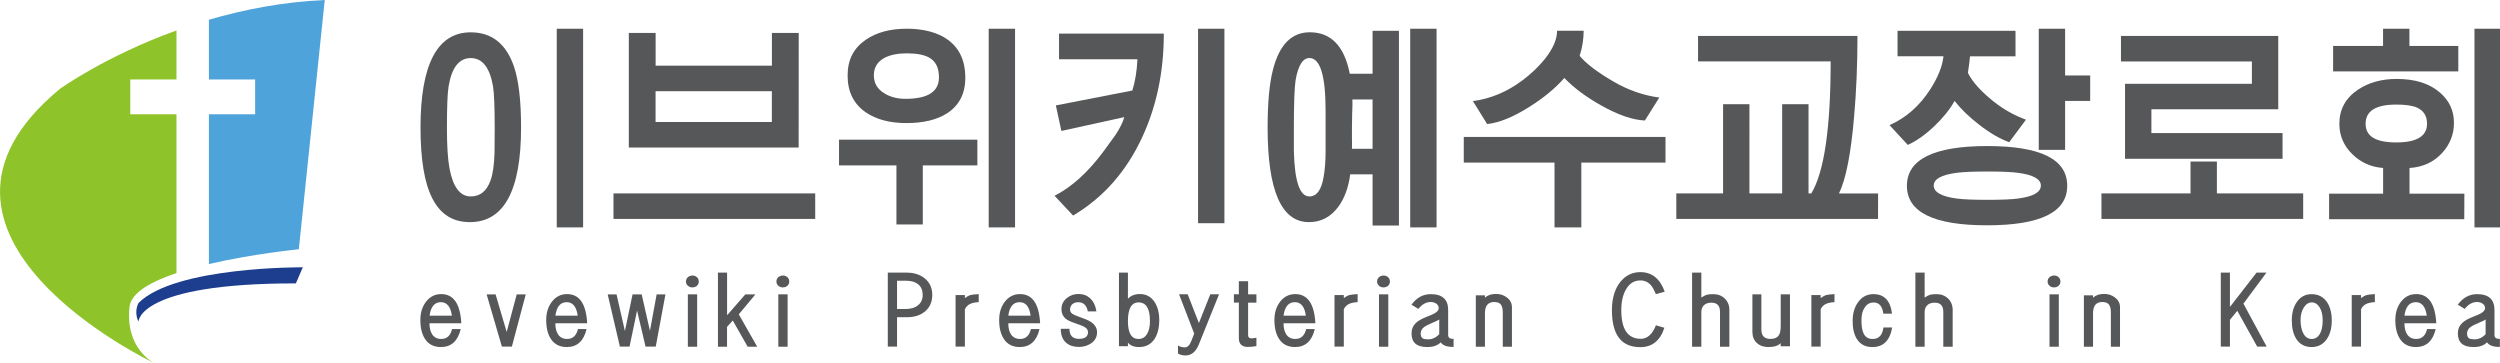
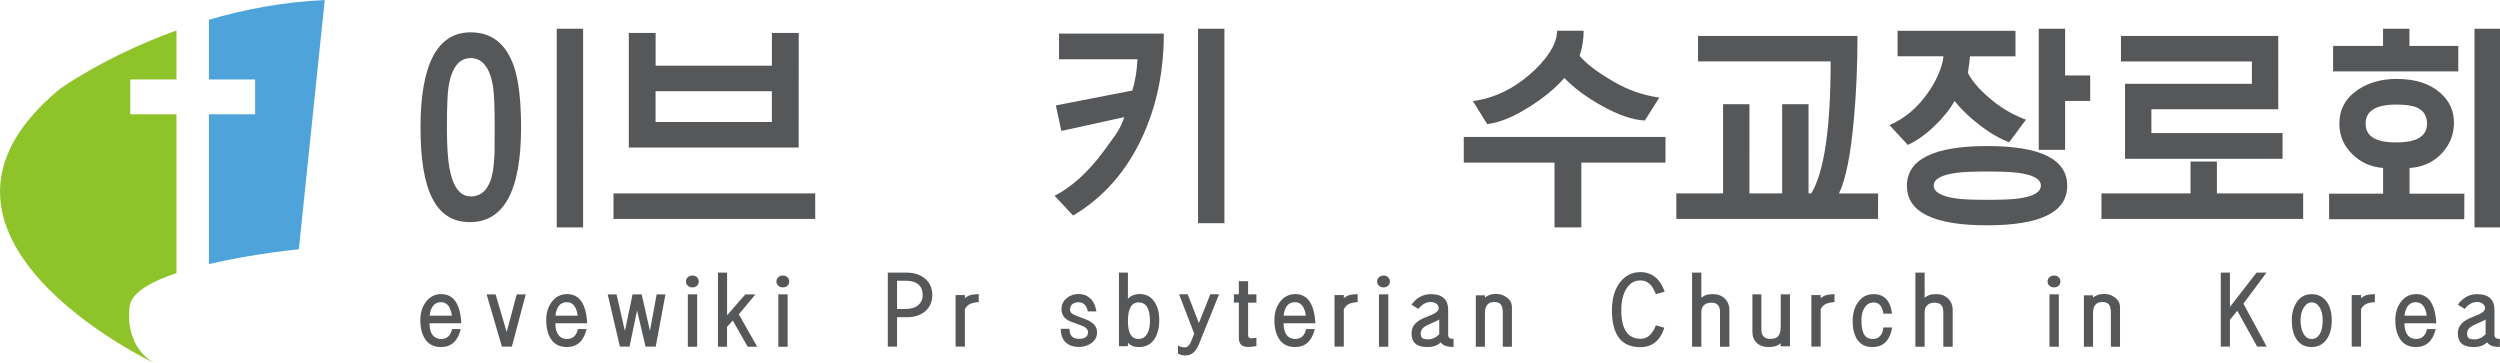
<svg xmlns="http://www.w3.org/2000/svg" version="1.1" id="_레이어_2" x="0px" y="0px" viewBox="0 0 4485 651" style="enable-background:new 0 0 4485 651;" xml:space="preserve">
  <style type="text/css">
	.st0{fill:#1D3D8F;}
	.st1{fill:#8EC32A;}
	.st2{fill:#4FA3DB;}
	.st3{fill:#565759;}
</style>
  <g>
-     <path class="st0" d="M248.5,543.6c65.2-65.8,294.8-64.1,294.8-64.1l-12.5,28.9C247,508.2,248.5,577,248.5,577   S239.5,561.5,248.5,543.6" />
    <path class="st1" d="M232.4,550.3c2.9-25.2,38.4-45.1,84.2-60.4V205h-82.9v-62.4h82.9v-88c-128.1,46.3-209.2,104.9-209.2,104.9   C-209.4,421.1,275.9,651,275.9,651S223.9,624.9,232.4,550.3z" />
    <path class="st2" d="M374.8,35.4v107.1h82.9V205h-82.9v268.7c79-18.5,161.3-26.5,161.3-26.5L582.6,0   C507.1,3.4,436.9,17.3,374.8,35.4L374.8,35.4z" />
  </g>
  <g>
    <path class="st3" d="M934.8,228.8c0,113.1-30.6,169.7-91.9,169.7s-88.5-56.6-88.5-169.7s30-170.8,90-170.8   c37.9,0,63.8,20.6,77.8,61.8C930.6,144.7,934.8,181,934.8,228.8L934.8,228.8z M887.5,229.6c0-37.1-1-62-3-74.7   c-5.8-33.8-19.2-50.7-40-50.7s-34.1,16.9-39.7,50.7c-2,11.7-3,36.6-3,74.7c0,32,1.5,56.2,4.6,72.5c6.3,33.6,19.1,50.3,38.1,50.3   c16.8,0,28.6-9.5,35.5-28.6c4.1-11.2,6.5-27.7,7.2-49.6C887.4,269.1,887.5,254.2,887.5,229.6L887.5,229.6z M1046.1,408h-47.3V51.5   h47.3V408z" />
    <path class="st3" d="M1462.5,392.8h-361.9V347h361.9V392.8z M1432.8,264.7h-304.7V59.1h48.1v58.7h208.6V59.1h48.1L1432.8,264.7   L1432.8,264.7z M1384.7,218.9v-55.3h-208.6v55.3H1384.7z" />
-     <path class="st3" d="M1753.5,296.7h-98v106h-47.3v-106h-103v-46.1h248.2v46.1H1753.5z M1731.8,139.4c0,28.4-10.9,49.7-32.8,63.9   c-18.3,11.7-42.6,17.5-72.8,17.5s-54.4-6.5-73.2-19.4c-21.6-15-32.4-36.9-32.4-65.8s11.1-49.7,33.2-64.7   c19.1-12.9,43.5-19.4,73.2-19.4s55.7,6.7,74,20.2C1721.5,86.9,1731.8,109.4,1731.8,139.4L1731.8,139.4z M1684.5,138.8   c0-16.8-5.6-28.5-16.9-35.1c-9-5.3-22.5-8-40.7-8c-15.9,0-28.9,2.5-39.2,7.6c-13.3,6.9-20,17.4-20,31.7c0,14.3,6.3,24.8,18.8,32.4   c10.5,6.6,23.2,9.9,38,9.9C1664.5,177.3,1684.5,164.5,1684.5,138.8L1684.5,138.8z M1821,408h-47.3V51.5h47.3V408z" />
    <path class="st3" d="M2087.9,60.3c0,67.9-12.8,129.6-38.5,185.3c-28.5,61.8-69.9,108.8-124.3,141.1l-33.2-35.5   c31-15.8,60.5-42.6,88.5-80.5c6.9-9.7,13.9-19.3,21-29c7.6-11.4,12.8-22,15.6-31.6l-112.9,24.8l-9.9-45.8l137.2-26.7   c5.1-16,8.1-34.7,9.2-56.1h-140.7v-46H2087.9L2087.9,60.3z M2196.6,400.4h-47.3V51.5h47.3V400.4L2196.6,400.4z" />
-     <path class="st3" d="M2509.7,404.6h-47.3v-91.9h-40.1c-3.1,23.6-10.2,43.1-21.4,58.3c-13.5,18.3-31.1,27.5-52.7,27.5   c-49.4,0-74.1-56.6-74.1-169.7c0-45.2,3.3-80.2,9.9-104.9c11.5-44,33.4-66,65.7-66c38.2,0,62.1,24.8,71.8,74.4h40.9v-77h47.3   L2509.7,404.6L2509.7,404.6z M2378.1,229.6v-31.3c0-62.8-9.7-94.2-29-94.2c-11.9,0-20.2,13.2-24.8,39.7c-2,12.5-3.1,41.1-3.1,85.8   v41.6c1.3,54.1,10.6,81.2,27.8,81.2c13.5,0,22.1-12.3,25.9-37c2-11.7,3.1-25.9,3.1-42.7C2378.1,311,2378.1,296.7,2378.1,229.6   L2378.1,229.6z M2462.4,266.9v-88.5h-36.2c0.3,6.1,0.1,14.5-0.4,25.2c-0.3,12.2-0.4,20.6-0.4,25.2v19.1c0.2,7.9,0.2,14.2,0,19.1   L2462.4,266.9L2462.4,266.9z M2577.2,408h-47.3V51.5h47.3V408z" />
    <path class="st3" d="M2987.9,291.7h-151V408h-48.1V291.7H2626v-46.1h361.9V291.7L2987.9,291.7z M2976.8,175l-25.9,41.2   c-21.9-1-47.8-9.9-77.8-26.7c-26.9-15-49.2-31.5-66.7-49.6c-16.3,18.6-37.4,36-63.3,52.2c-28.2,17.8-53.3,28-75.1,30.5l-25.6-41.2   c31.8-4.3,61.3-16.6,88.5-37c16-11.9,29.6-24.9,40.8-38.9c14.5-18.3,21.7-35.1,21.7-50.3h47.7c0,14.8-2.4,29.7-7.2,45   c11.2,13.7,31.4,29.1,60.6,46.1C2920.9,161.7,2948.3,171.2,2976.8,175L2976.8,175z" />
    <path class="st3" d="M3369.2,392.8h-361.9V347h83.9V186.9h47.3V347h58.7V186.9h47.3V347h5c23.1-38.4,34.7-117.3,34.7-236.8h-237.9   V64.5h286c0,51.1-2,99.5-6.1,145.3c-5.6,65.8-14.6,111.6-27.1,137.3h70.2L3369.2,392.8L3369.2,392.8z" />
    <path class="st3" d="M3634.6,214.7l-30.1,40.4c-16.8-6-34.6-16.4-53.4-31c-18.1-13.8-32.9-28.2-44.6-43   c-8.4,15.1-20.6,30.3-36.6,45.5s-31.8,26.4-47.3,33.4l-32.8-35.5c29.5-13,53.9-34.4,73.2-64.4c13.7-21.4,21.6-41.1,23.6-59.1h-82.4   V55.3h211.6v45.8h-81.6c-0.5,6.6-1.8,16.5-3.8,29.7c8.4,16.5,24,33.8,46.9,51.9C3594.7,196.4,3613.7,207.1,3634.6,214.7   L3634.6,214.7z M3708.6,333.3c0,47.3-47.9,70.9-143.8,70.9S3421,380.6,3421,333.3s48.1-71.3,144.1-71.3S3708.6,285.8,3708.6,333.3z    M3661.3,332.9c0-11.7-13.8-19.3-41.3-22.9c-10.9-1.5-29.2-2.3-54.6-2.3s-43.8,0.8-55,2.3c-27.5,3.6-41.3,11.2-41.3,22.9   s13.8,19.7,41.3,23.3c11.2,1.5,29.5,2.3,55,2.3s43.8-0.8,55-2.3C3647.6,352.6,3661.3,344.9,3661.3,332.9z M3749.8,181.1h-45v87.7   h-47.3V51.5h47.3v83.9h45V181.1z" />
    <path class="st3" d="M4131.8,392.8H3770V347h159.8v-57.2h47.3V347h154.8v45.8H4131.8z M4094.9,284.9h-282.6V150.3h227.6v-40H3805   V64.5h282.2V196h-227.6v42.7h235.3V284.9L4094.9,284.9z" />
    <path class="st3" d="M4420.9,393.2h-242.5v-45.8h96.9v-46.1c-21.6-1.5-39.9-9.7-54.9-24.4c-15.8-15.2-23.6-33.6-23.6-54.9   c0-25.7,11.1-46,33.2-61c19.6-13,42.7-19.4,69.4-19.4c33.6,0,59.6,8.3,78.2,24.8c16.5,14.2,24.8,32.3,24.8,54.1   c0,20.3-7,38.3-21.1,53.8c-15.1,16.5-34.6,25.5-58.6,27.1v46.1h98.4L4420.9,393.2L4420.9,393.2z M4410.2,128.1h-224.6V82.4h89.6   V51.5h47.3v30.9h87.7V128.1L4410.2,128.1z M4354.1,221.9c0-14-6.1-23.6-18.4-29c-8.2-3.6-20.4-5.3-36.7-5.3   c-36.7,0-55.1,11.4-55.1,34.3s18.4,33.6,55.1,33.6S4354.1,244.3,4354.1,221.9z M4486.5,408h-47.3V51.5h47.3V408z" />
  </g>
  <g>
    <path class="st3" d="M918.3,621.8h-17.9L873,528.1h16.1l19.9,67.5l18-67.5h16.2L918.3,621.8z" />
    <path class="st3" d="M996.3,580c0,8.3,1.6,15,4.8,19.8c3.6,5.5,9.1,8.3,16.2,8.3c10.3,0,16.7-5.9,19.5-17.7h15.5   c-5.1,21.5-17,32.2-35.5,32.2c-12.6,0-22.2-4.8-28.5-14.5c-5.6-8.5-8.4-19.8-8.4-34c0-13,3.4-23.9,10.1-32.7   c7.1-9.2,16.2-13.8,27.3-13.8c22.2,0,34.2,17.5,36.1,52.3h-57.1V580z M1016.7,542.1c-11.4,0-18.2,8.1-20.3,24.2h40   C1034.2,550.2,1027.6,542.1,1016.7,542.1z" />
    <path class="st3" d="M1176.4,621.8h-18.3l-15.2-64.7l-13.5,64.7h-17.3l-21.9-93.6h15.9l15,65.7l13.7-65.7h16.4l14.8,65.3l12-65.3   h15.8L1176.4,621.8z" />
    <path class="st3" d="M1230.6,505.2c0-3.3,1.1-5.9,3.4-7.9s5.1-3,8.4-3c3.1,0,5.7,1,7.9,3c2.2,2,3.3,4.6,3.3,7.9   c0,2.9-1.1,5.4-3.2,7.4c-2.2,2-5,3-8.4,3c-3.2,0-5.9-1-8.1-3.1C1231.7,510.5,1230.6,508,1230.6,505.2z M1234,622v-94h16.7v94H1234z   " />
    <path class="st3" d="M1341.3,622l-26.7-47l-10.3,11.4V622H1288V489h16.4v76.6l32.6-37.4h18.2l-29.8,35.7l33,58.1L1341.3,622   L1341.3,622z" />
    <path class="st3" d="M1392.9,505.2c0-3.3,1.1-5.9,3.4-7.9s5.1-3,8.4-3c3.1,0,5.7,1,7.9,3c2.2,2,3.3,4.6,3.3,7.9   c0,2.9-1.1,5.4-3.2,7.4c-2.2,2-5,3-8.4,3c-3.2,0-5.9-1-8.1-3.1C1394,510.5,1392.9,508,1392.9,505.2z M1396.3,622v-94h16.7v94   H1396.3z" />
    <path class="st3" d="M1609.3,569.1v52.7h-16.6V489.1h34.2c12.5,0,23.1,3.3,31.6,9.9c9.3,7.3,14,17.3,14,30.1   c0,12.5-4.4,22.4-13.2,29.8c-8.4,6.8-19.2,10.2-32.3,10.2H1609.3z M1609.3,503.6v50.7h15.4c9.3,0,16.8-2.2,22.3-6.7   s8.3-10.6,8.3-18.4c0-8.3-2.6-14.6-7.9-19c-5.3-4.4-12.8-6.6-22.6-6.6L1609.3,503.6L1609.3,503.6z" />
    <path class="st3" d="M1731,554.7v67.1h-16.7v-92.5h16.7v5.4c3.8-2.8,7.3-4.7,10.6-5.5c2.5-0.6,7.2-1.2,14.2-1.6V542   c-6.8,0.4-12.1,1.6-15.9,3.5C1736.1,547.4,1733.2,550.4,1731,554.7z" />
-     <path class="st3" d="M1808.9,580c0,8.3,1.6,15,4.8,19.8c3.6,5.5,9.1,8.3,16.2,8.3c10.3,0,16.7-5.9,19.5-17.7h15.5   c-5.1,21.5-17,32.2-35.5,32.2c-12.6,0-22.2-4.8-28.5-14.5c-5.6-8.5-8.4-19.8-8.4-34c0-13,3.4-23.9,10.1-32.7   c7.1-9.2,16.2-13.8,27.3-13.8c22.2,0,34.2,17.5,36.1,52.3h-57.1V580z M1829.2,542.1c-11.4,0-18.2,8.1-20.3,24.2h40   C1846.7,550.2,1840.2,542.1,1829.2,542.1z" />
    <path class="st3" d="M1935.3,622.4c-9.2,0-16.7-2.4-22.4-7.3c-6.6-5.6-9.9-14-9.9-25.2h15.6c0,12,5.7,18,17,18   c10.9,0,16.3-4.1,16.3-12.2c0-5.2-4.5-9.3-13.5-12.4c-12.6-4.2-20.4-7.4-23.5-9.4c-7.1-4.4-10.6-10.9-10.6-19.3   c0-8.1,3.2-14.8,9.7-20c5.9-4.8,12.9-7.2,21-7.2c8,0,14.7,2.4,20.2,7.3c6.2,5.4,10.1,13.4,11.8,23.9h-15.5   c-2.1-10.9-7.8-16.4-17.3-16.4c-4.2,0-7.7,1.2-10.4,3.5c-2.7,2.3-4.1,5.6-4.1,9.7c0,2.9,1.2,5.3,3.6,7.2c2.1,1.6,5.8,3.4,11.1,5.2   c10.7,3.7,17.8,6.6,21.2,8.8c8.3,5,12.5,11.5,12.5,19.5c0,8.3-3.5,15-10.6,19.8C1951.1,620.3,1943.8,622.4,1935.3,622.4z" />
    <path class="st3" d="M2043.4,622.6c-9.1,0-15.8-2.7-19.9-8v6.5h-16.1v-132h16.1V536c5.1-5.6,12.3-8.5,21.4-8.5   c11.4,0,20.3,4.9,26.6,14.6c5.5,8.6,8.2,19.2,8.2,31.9c0,14-2.8,25.3-8.4,34C2064.9,617.7,2055.6,622.6,2043.4,622.6z    M2042.5,542.5c-12.7,0-19,11.2-19,33.7c0,21.3,6.3,31.9,19,31.9c6.6,0,11.8-3,15.4-9.1c3.4-5.6,5.1-13.3,5.1-22.8   C2063.1,553.7,2056.3,542.5,2042.5,542.5z" />
    <path class="st3" d="M2150.6,618.2c-5.4,13-13.3,19.5-23.8,19.5c-4.9,0-9.4-1.1-13.5-3.4v-14.5c3.6,2.3,7.8,3.4,12.5,3.4   s8.5-4,11.6-11.9c1.1-2.9,2.8-7.2,5-12.8l-27.2-70.6h15.5l20.1,51.7l20.5-51.7h15.7L2150.6,618.2z" />
    <path class="st3" d="M2238.9,622.4c-10.9,0-16.4-5.2-16.4-15.6v-63.9h-8.9v-15h8.9v-23.4h16.6V528h14.9v15h-14.9v58   c0,4,1.9,6,5.8,6c2.1,0,5.1-0.4,9.1-1.1v15C2248.4,621.9,2243.4,622.4,2238.9,622.4z" />
    <path class="st3" d="M2302.7,580c0,8.3,1.6,15,4.8,19.8c3.6,5.5,9.1,8.3,16.2,8.3c10.3,0,16.7-5.9,19.5-17.7h15.5   c-5.1,21.5-17,32.2-35.5,32.2c-12.6,0-22.2-4.8-28.5-14.5c-5.6-8.5-8.4-19.8-8.4-34c0-13,3.4-23.9,10.1-32.7   c7.1-9.2,16.2-13.8,27.3-13.8c22.2,0,34.2,17.5,36.1,52.3h-57.1V580z M2323,542.1c-11.4,0-18.2,8.1-20.3,24.2h40   C2340.5,550.2,2333.9,542.1,2323,542.1z" />
    <path class="st3" d="M2410.8,554.7v67.1h-16.7v-92.5h16.7v5.4c3.8-2.8,7.3-4.7,10.6-5.5c2.5-0.6,7.2-1.2,14.2-1.6V542   c-6.8,0.4-12.1,1.6-15.9,3.5C2416,547.4,2413,550.4,2410.8,554.7z" />
    <path class="st3" d="M2470.5,505.2c0-3.3,1.1-5.9,3.4-7.9c2.3-2,5.1-3,8.4-3c3.1,0,5.7,1,7.9,3s3.3,4.6,3.3,7.9   c0,2.9-1.1,5.4-3.2,7.4c-2.2,2-5,3-8.4,3c-3.2,0-5.9-1-8.1-3.1C2471.6,510.5,2470.5,508,2470.5,505.2z M2473.9,622v-94h16.7v94   H2473.9z" />
    <path class="st3" d="M2584.6,614.1c-5.2,5.6-13.3,8.5-24.3,8.5c-18.7,0-28-8.1-28-24.4c0-7.7,2.7-14,8-19   c4.1-3.9,10.7-7.6,19.8-11.1c6.2-2.4,10.4-4.2,12.6-5.4c5.6-3.1,8.4-6.4,8.4-9.8c0-3.6-1.6-6.4-4.9-8.5c-2.7-1.7-5.9-2.6-9.5-2.6   c-8.3,0-15.6,4.1-22.1,12.4l-12.4-7.6c9.2-12.6,20.7-18.9,34.7-18.9c20.7,0,31.1,9.5,31.1,28.4v44.5c0,3,1,5.1,2.9,6.2   c1.4,0.8,3.6,1.1,6.8,1.1v14.5C2596,622.5,2588.2,619.7,2584.6,614.1z M2582,573.2c-2.2,1.5-6.6,3.6-13.1,6.3   c-6.6,2.7-11.2,5.1-14,7.2c-4.1,3.1-6.2,7-6.2,11.5c0,4.3,1.2,7.3,3.6,8.8c1.8,1.2,5.1,1.8,9.8,1.8c7.4,0,14.1-3.1,19.9-9.3V573.2z   " />
    <path class="st3" d="M2696,622v-61.1c0-6.6-1.1-11.4-3.4-14.5c-2.3-3-6.3-4.6-12-4.6c-11.1,0-16.6,6.7-16.6,20V622h-16.4v-92.2   h16.4v4.2c4.8-4.4,11.4-6.7,20-6.7c7.1,0,13.3,2,18.8,6c6.4,4.6,9.6,10.5,9.6,17.9V622H2696z" />
    <path class="st3" d="M2970.7,583.6l15.2,4.4c-7.5,23.2-22,34.8-43.4,34.8c-33.8,0-50.7-22.1-50.7-66.3c0-20.7,4.8-37.3,14.4-49.9   c9.5-12.2,21.6-18.4,36.6-18.4c20.7,0,35.3,11.7,43.7,35.1l-15.9,4.4c-3.1-7.5-6-12.8-8.9-16.1c-4.9-5.6-11.2-8.5-19-8.5   c-10.5,0-18.8,4.9-24.9,14.8c-6.2,9.9-9.2,22.7-9.2,38.5c0,34.2,11.6,51.4,34.9,51.4C2955.3,607.8,2964.4,599.7,2970.7,583.6z" />
    <path class="st3" d="M3085.7,622v-62.3c0-11.2-5.1-16.7-15.4-16.7c-6.2,0-10.8,1.7-14,5.2c-2.7,2.9-4.1,6.8-4.1,11.7V622h-16.6V489   h16.6v44.9c3.9-2.7,7.2-4.4,10.1-5.2c2.4-0.6,6.2-1,11.3-1c8.4,0,15.3,2.7,20.8,8c5.4,5.4,8.1,12.2,8.1,20.4V622H3085.7z" />
    <path class="st3" d="M3194.5,621.1v-5.5c-4.4,4.7-11.8,7-22.2,7c-8.3,0-15.2-2.4-20.5-7.3c-5.4-4.9-8-11.6-8-20.2V528h16.1v63.1   c0,11.3,5.4,16.9,16.1,16.9c6.6,0,11.4-1.7,14.3-5.2c2.9-3.5,4.3-9.4,4.3-17.9V528h16.6v93.2h-16.7V621.1z" />
    <path class="st3" d="M3266.3,554.7v67.1h-16.7v-92.5h16.7v5.4c3.8-2.8,7.3-4.7,10.6-5.5c2.5-0.6,7.2-1.2,14.2-1.6V542   c-6.8,0.4-12.1,1.6-15.9,3.5C3271.4,547.4,3268.4,550.4,3266.3,554.7z" />
    <path class="st3" d="M3378.7,562.5c-1.9-13.8-8.1-20.4-18.5-19.8c-6.6,0.3-11.7,3.6-15.4,9.7c-3.3,5.3-5.1,11.9-5.3,19.8   c-0.3,11.6,1,20.3,3.9,26.3c3.5,6.9,9.4,10.1,17.6,9.6c10.3-0.6,16.2-7.5,17.9-20.6h15.7c-4.2,24-16.5,35.7-36.9,35.1   c-12.1-0.3-21.1-5.4-27-15.3c-5-8.6-7.3-19.7-7-33.3c0.3-12.7,3.5-23.2,9.6-31.7c6.6-9.4,15.5-14.3,26.7-14.6   c19.8-0.5,31.3,11.1,34.3,35h-15.6V562.5z" />
    <path class="st3" d="M3486.3,622v-62.3c0-11.2-5.1-16.7-15.4-16.7c-6.2,0-10.8,1.7-14,5.2c-2.7,2.9-4.1,6.8-4.1,11.7V622h-16.6V489   h16.6v44.9c3.9-2.7,7.2-4.4,10.1-5.2c2.4-0.6,6.2-1,11.3-1c8.4,0,15.3,2.7,20.8,8c5.4,5.4,8.1,12.2,8.1,20.4V622H3486.3z" />
    <path class="st3" d="M3673.4,505.2c0-3.3,1.1-5.9,3.4-7.9c2.3-2,5.1-3,8.4-3c3.1,0,5.7,1,7.9,3s3.3,4.6,3.3,7.9   c0,2.9-1.1,5.4-3.2,7.4c-2.2,2-5,3-8.4,3c-3.2,0-5.9-1-8.1-3.1C3674.5,510.5,3673.4,508,3673.4,505.2z M3676.8,622v-94h16.7v94   H3676.8z" />
    <path class="st3" d="M3786.9,622v-61.1c0-6.6-1.1-11.4-3.4-14.5c-2.3-3-6.3-4.6-12-4.6c-11.1,0-16.6,6.7-16.6,20V622h-16.4v-92.2   h16.4v4.2c4.8-4.4,11.4-6.7,20-6.7c7.1,0,13.3,2,18.8,6c6.4,4.6,9.6,10.5,9.6,17.9V622H3786.9z" />
    <path class="st3" d="M4024.7,544.7l41.7,77.1h-17l-35.7-64.2l-13.2,16.1v48.1h-16.4V489h16.4v61.6l47.8-61.6h17.8L4024.7,544.7z" />
    <path class="st3" d="M4147,622.6c-12.1,0-21.2-4.9-27.5-14.6c-5.4-8.5-8-19.6-8-33.5c0-13.3,3.1-24.3,9.2-33   c6.5-9.2,15.3-13.8,26.3-13.8c11.7,0,20.9,4.7,27.5,14.1c5.8,8.6,8.7,19.6,8.7,33c0,13.9-3,25.1-9.1,33.8   C4167.6,617.9,4158.5,622.6,4147,622.6z M4147.2,542.5c-5.6,0-10.3,3.1-14.2,9.2c-3.9,6.1-5.8,13.6-5.8,22.5   c0,10.1,1.8,18.3,5.3,24.5c3.5,6.3,8.4,9.4,14.7,9.4c6,0,10.8-2.9,14.4-8.7c3.5-5.8,5.3-14,5.3-24.6c0-9.9-1.9-17.7-5.6-23.6   C4157.6,545.4,4152.9,542.5,4147.2,542.5z" />
    <path class="st3" d="M4235.7,554.7v67.1H4219v-92.5h16.7v5.4c3.8-2.8,7.3-4.7,10.6-5.5c2.5-0.6,7.2-1.2,14.2-1.6V542   c-6.8,0.4-12.1,1.6-15.9,3.5C4240.8,547.4,4237.8,550.4,4235.7,554.7z" />
    <path class="st3" d="M4313.6,580c0,8.3,1.6,15,4.8,19.8c3.6,5.5,9.1,8.3,16.2,8.3c10.3,0,16.7-5.9,19.5-17.7h15.5   c-5.1,21.5-17,32.2-35.5,32.2c-12.6,0-22.2-4.8-28.5-14.5c-5.6-8.5-8.4-19.8-8.4-34c0-13,3.4-23.9,10.1-32.7   c7.1-9.2,16.2-13.8,27.3-13.8c22.2,0,34.2,17.5,36.1,52.3h-57.1V580z M4333.9,542.1c-11.4,0-18.2,8.1-20.3,24.2h40   C4351.4,550.2,4344.8,542.1,4333.9,542.1z" />
    <path class="st3" d="M4461.7,614.1c-5.2,5.6-13.3,8.5-24.3,8.5c-18.7,0-28-8.1-28-24.4c0-7.7,2.7-14,8-19   c4.1-3.9,10.7-7.6,19.8-11.1c6.2-2.4,10.4-4.2,12.6-5.4c5.6-3.1,8.4-6.4,8.4-9.8c0-3.6-1.6-6.4-4.9-8.5c-2.7-1.7-5.9-2.6-9.5-2.6   c-8.3,0-15.6,4.1-22.1,12.4l-12.4-7.6c9.2-12.6,20.7-18.9,34.7-18.9c20.7,0,31.1,9.5,31.1,28.4v44.5c0,3,1,5.1,2.9,6.2   c1.4,0.8,3.6,1.1,6.8,1.1v14.5C4473.1,622.5,4465.4,619.7,4461.7,614.1z M4459.2,573.2c-2.2,1.5-6.6,3.6-13.1,6.3   c-6.6,2.7-11.2,5.1-14,7.2c-4.1,3.1-6.2,7-6.2,11.5c0,4.3,1.2,7.3,3.6,8.8c1.8,1.2,5.1,1.8,9.8,1.8c7.4,0,14.1-3.1,19.9-9.3   L4459.2,573.2L4459.2,573.2z" />
    <path class="st3" d="M770.5,580c0,8.3,1.6,15,4.8,19.8c3.6,5.5,9.1,8.3,16.2,8.3c10.3,0,16.7-5.9,19.5-17.7h15.5   c-5.1,21.5-17,32.2-35.5,32.2c-12.6,0-22.2-4.8-28.5-14.5c-5.6-8.5-8.4-19.8-8.4-34c0-13,3.4-23.9,10.1-32.7   c7.1-9.2,16.2-13.8,27.3-13.8c22.2,0,34.2,17.5,36.1,52.3h-57.1V580z M791,542.1c-11.4,0-18.2,8.1-20.3,24.2h40   C808.4,550.2,801.8,542.1,791,542.1z" />
  </g>
</svg>